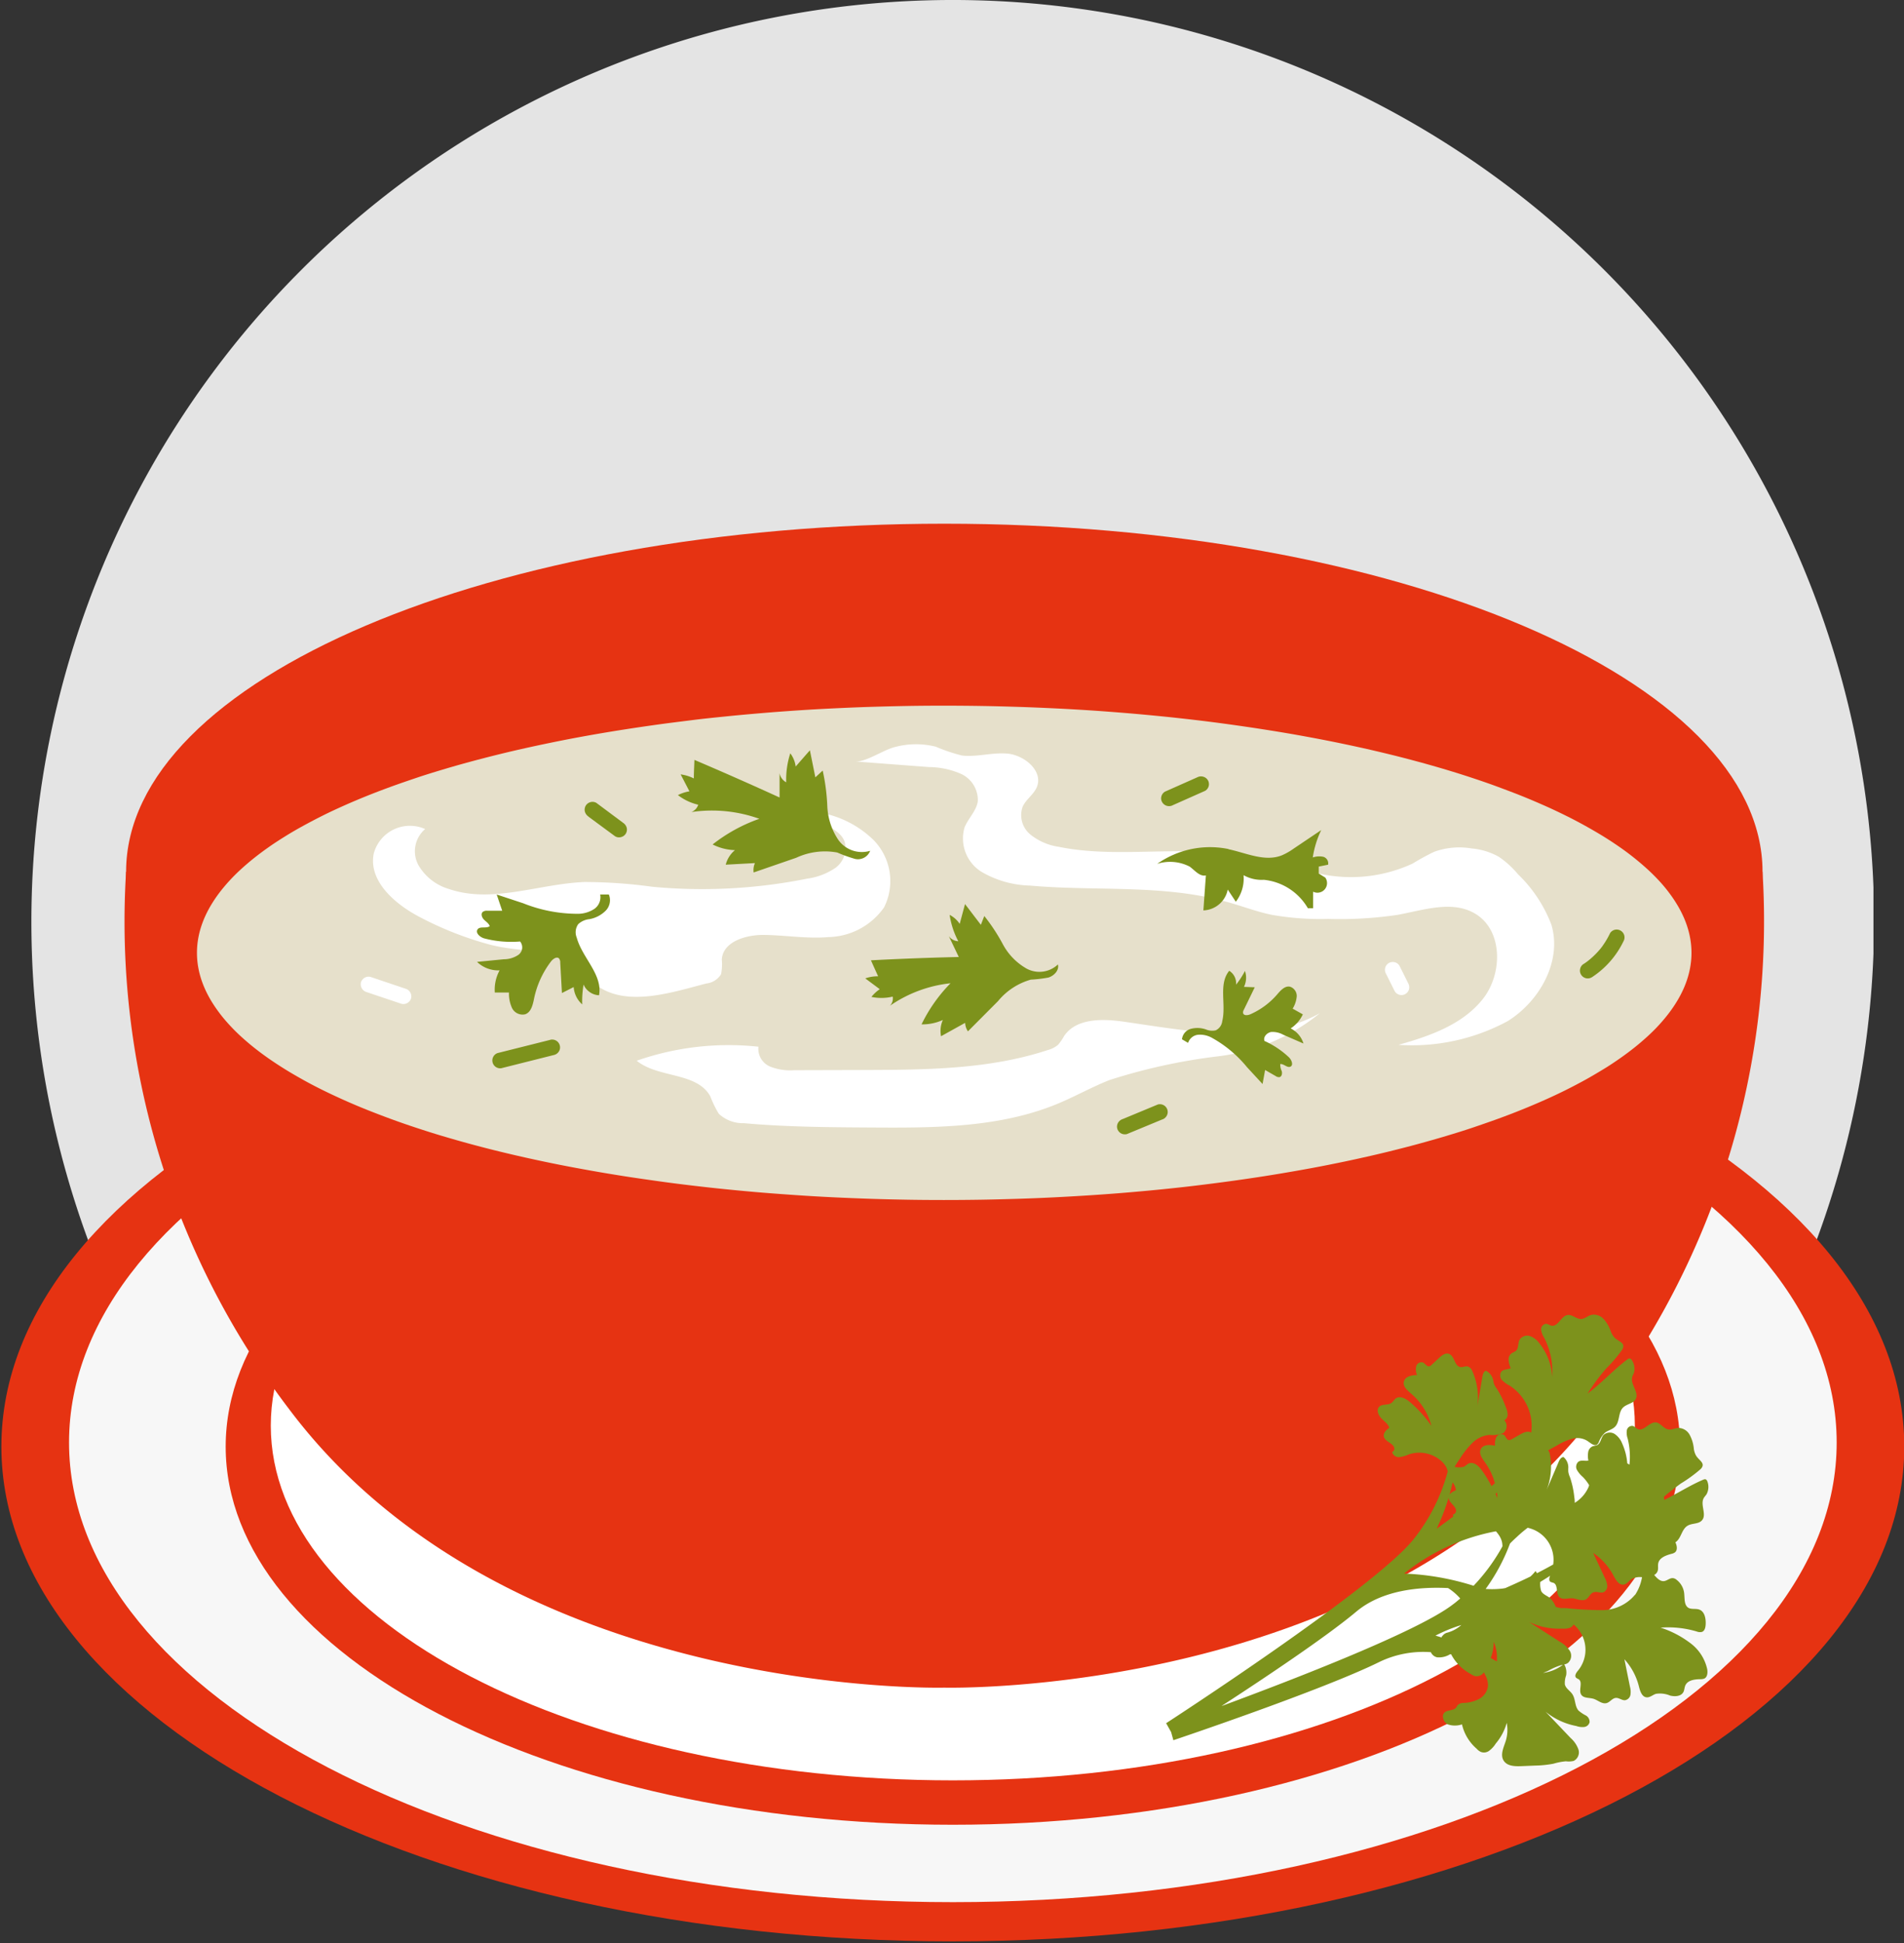
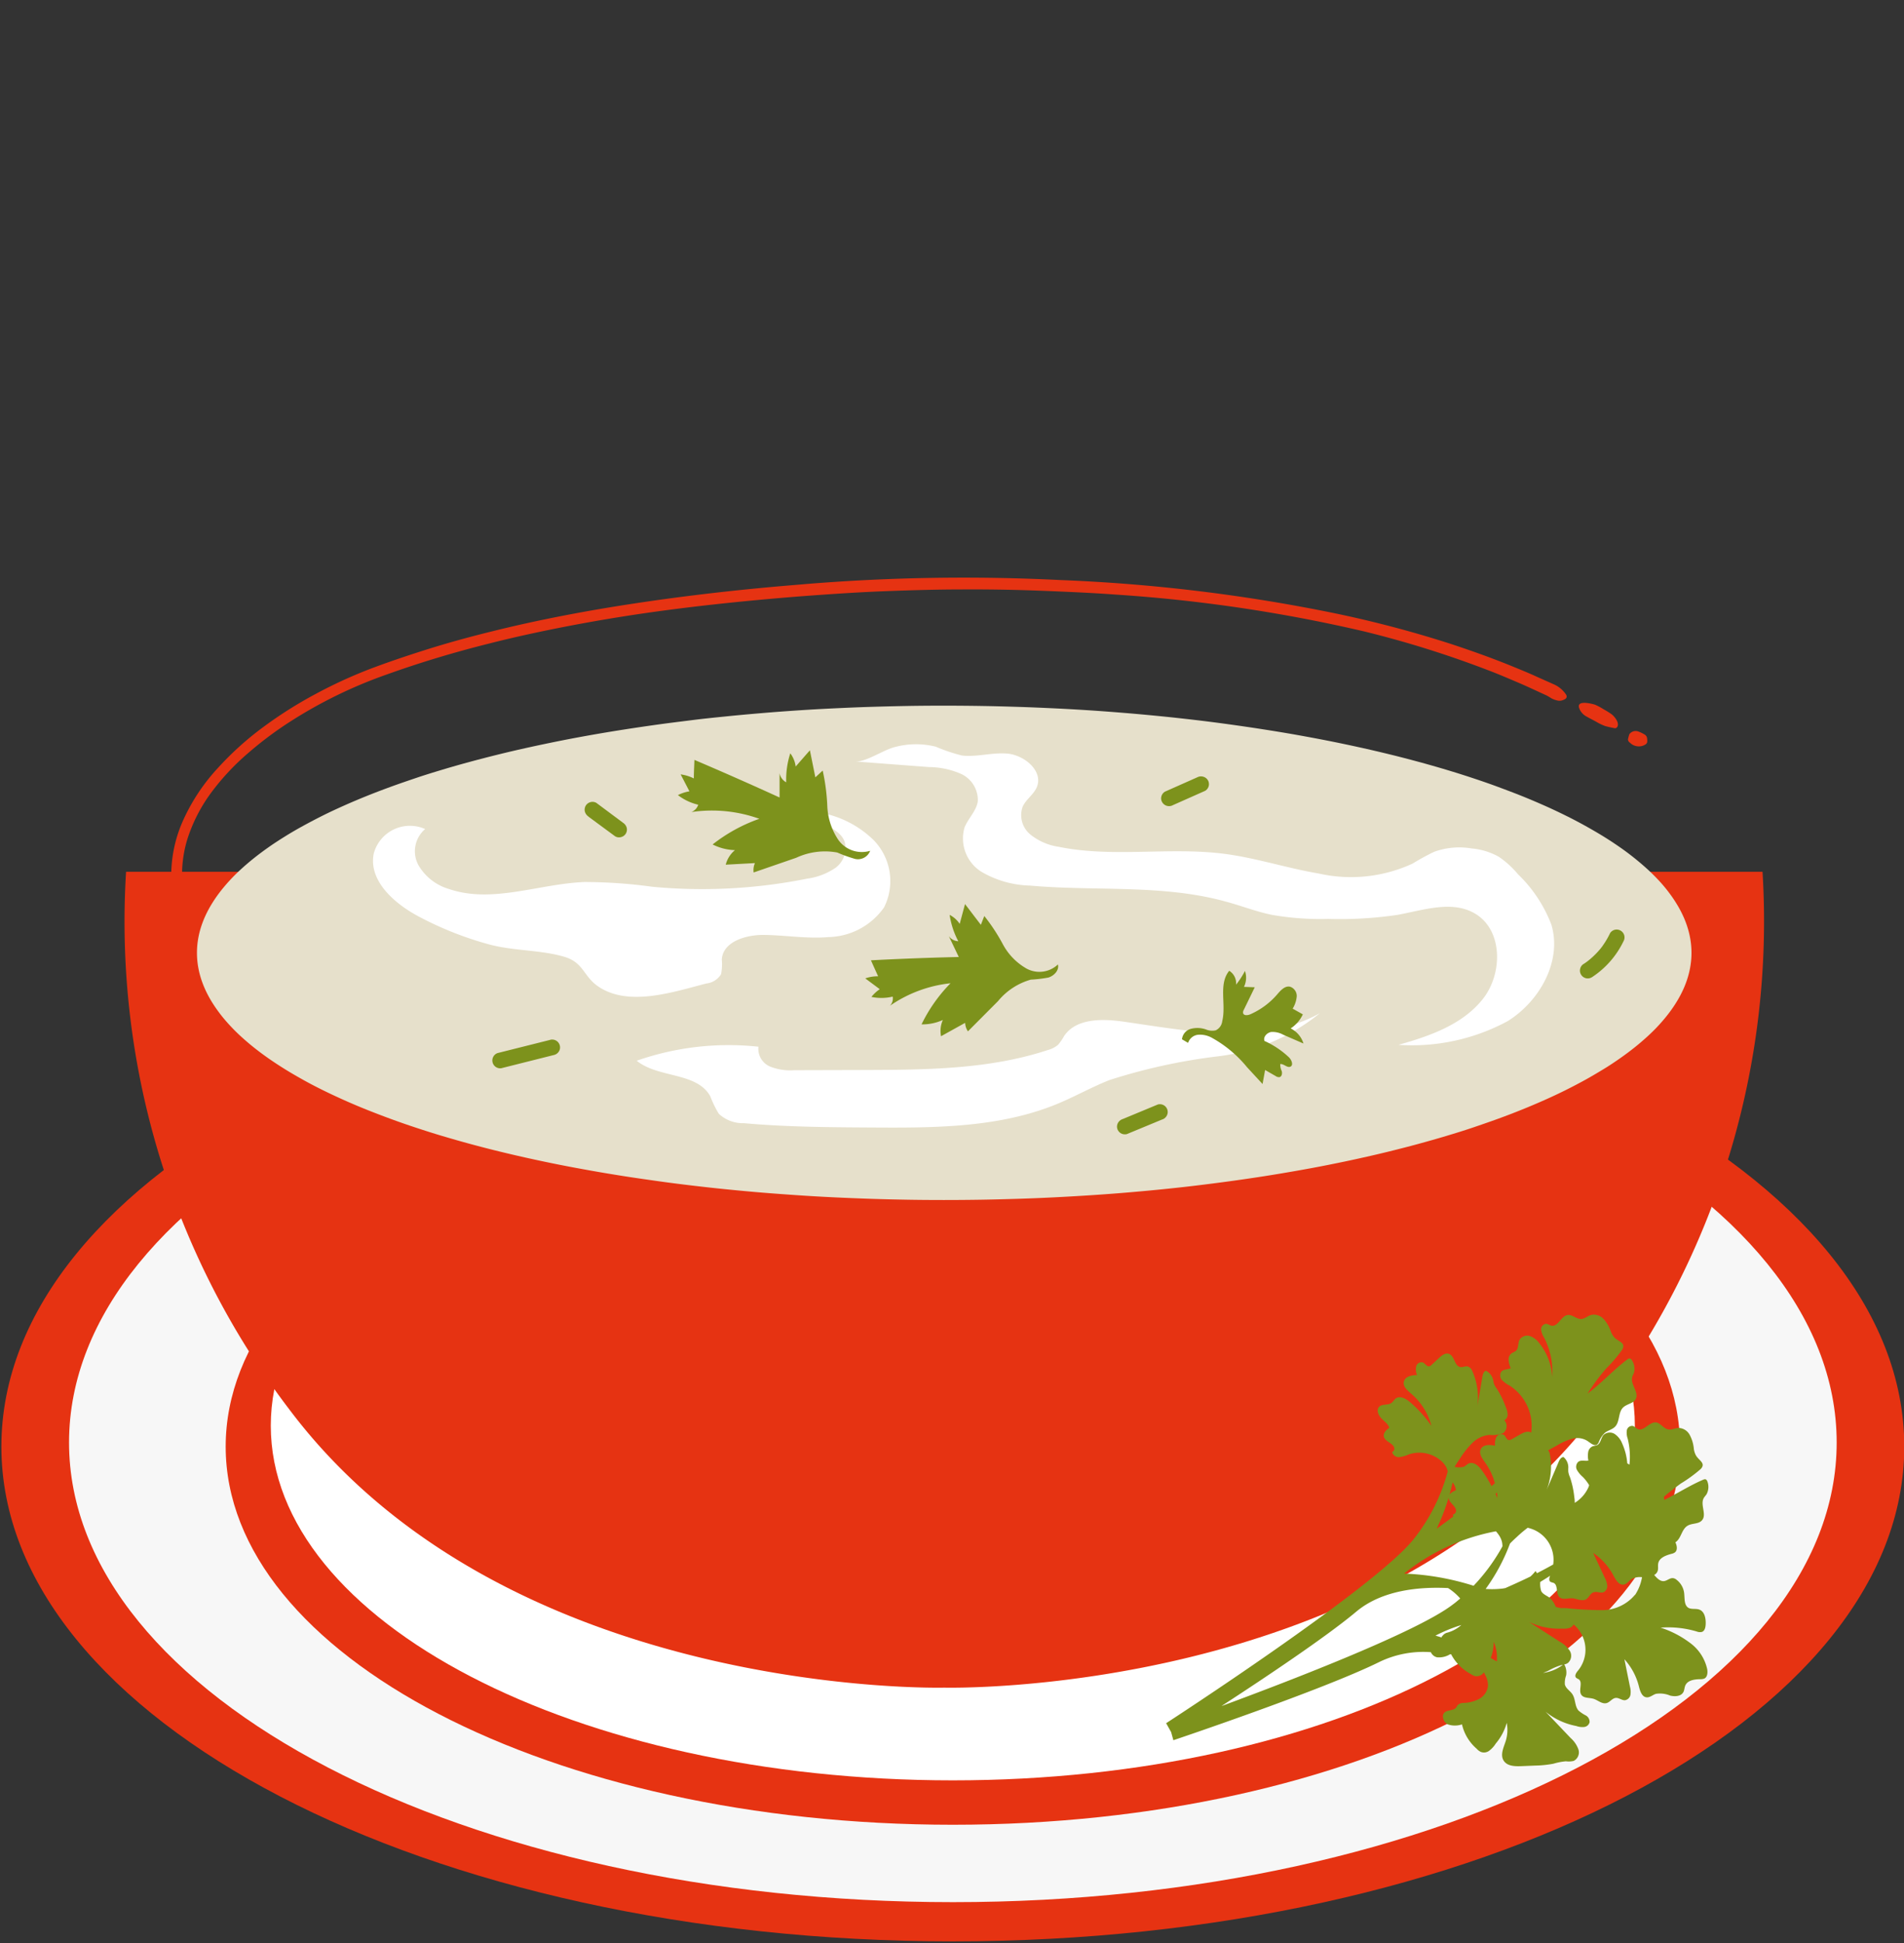
<svg xmlns="http://www.w3.org/2000/svg" id="_0b83da7012" data-name="0b83da7012" width="129.696" height="132.312" viewBox="0 0 129.696 132.312">
  <rect x="0" y="0" width="129.696" height="132.312" fill="#333333" stroke="none" />
  <defs>
    <clipPath id="clip-path">
-       <path id="Path_454" data-name="Path 454" d="M4.555.129H130.033V125.607H4.555Zm0,0" transform="translate(-4.555 -0.129)" />
-     </clipPath>
+       </clipPath>
    <clipPath id="clip-path-2">
      <path id="Path_456" data-name="Path 456" d="M0,138H129.7v67.583H0Zm0,0" transform="translate(0 -138)" />
    </clipPath>
    <clipPath id="clip-path-3">
      <path id="Path_462" data-name="Path 462" d="M18,76.074H129.737v47.852H18Zm0,0" transform="translate(-18 -76.074)" />
    </clipPath>
  </defs>
  <g id="Group_784" data-name="Group 784" transform="translate(2.138 0)" clip-path="url(#clip-path)">
    <path id="Path_453" data-name="Path 453" d="M67.317,125.651a62.761,62.761,0,1,1,62.76-62.762A62.946,62.946,0,0,1,67.317,125.651Zm0,0" transform="translate(-4.555 -0.129)" fill="#e4e4e4" />
  </g>
  <g id="Group_785" data-name="Group 785" transform="translate(0 64.728)" clip-path="url(#clip-path-2)">
    <path id="Path_455" data-name="Path 455" d="M129.82,171.851c0,18.6-29.024,33.687-64.809,33.687S.2,190.455.2,171.851s29.024-33.687,64.812-33.687S129.82,153.241,129.82,171.851Zm0,0" transform="translate(-0.106 -138.087)" fill="#e63312" />
  </g>
  <path id="Path_457" data-name="Path 457" d="M130.419,173.968c0,17.283-26.955,31.294-60.2,31.294s-60.207-14.011-60.207-31.294,26.955-31.292,60.207-31.292S130.419,156.683,130.419,173.968Zm0,0" transform="translate(-5.309 -75.753)" fill="#f7f7f7" />
  <path id="Path_458" data-name="Path 458" d="M131.807,180.827c0,14.218-22.178,25.746-49.53,25.746s-49.534-11.528-49.534-25.746,22.176-25.745,49.534-25.745S131.807,166.608,131.807,180.827Zm0,0" transform="translate(-17.37 -82.334)" fill="#e63312" />
  <path id="Path_459" data-name="Path 459" d="M132.206,179.6c0,13.338-20.8,24.149-46.457,24.149s-46.46-10.811-46.46-24.149,20.8-24.147,46.46-24.147S132.206,166.268,132.206,179.6Zm0,0" transform="translate(-20.844 -82.533)" fill="#fff" />
  <path id="Path_460" data-name="Path 460" d="M118.47,163.145c-14.827,19.737-44.623,18.961-44.623,18.961s-29.8.776-44.625-18.961a54.736,54.736,0,0,1-11.106-36.587H129.587A54.783,54.783,0,0,1,118.47,163.145Zm0,0" transform="translate(-9.528 -67.202)" fill="#e63312" />
  <g id="Group_786" data-name="Group 786" transform="translate(8.451 35.655)" clip-path="url(#clip-path-3)">
-     <path id="Path_461" data-name="Path 461" d="M129.764,99.776c0,13.092-24.952,23.7-55.729,23.7s-55.742-10.611-55.742-23.7,24.952-23.7,55.731-23.7S129.764,86.685,129.764,99.776Zm0,0" transform="translate(-18.155 -76.074)" fill="#e63312" />
-   </g>
+     </g>
  <path id="Path_463" data-name="Path 463" d="M204.853,213.1a6.766,6.766,0,0,0-1.971-1.012,6.84,6.84,0,0,1,2.467.264.581.581,0,0,0,.348.029c.2-.066.251-.321.259-.53.017-.391-.073-.864-.438-.992-.233-.084-.512,0-.728-.114-.315-.18-.257-.636-.3-1a1.335,1.335,0,0,0-.5-.9.47.47,0,0,0-.248-.125c-.218-.031-.4.171-.622.2-.275.031-.488-.211-.673-.418a.475.475,0,0,0,.246-.3c.04-.154,0-.323.028-.48.068-.391.524-.554.906-.658a.634.634,0,0,0,.238-.1c.182-.15.138-.442.04-.658a.185.185,0,0,0-.013-.027c.4-.255.416-.882.829-1.128.3-.185.743-.1.979-.365.348-.387-.125-1.047.117-1.506.053-.1.136-.18.2-.277a1.049,1.049,0,0,0,.062-.849c-.026-.073-.073-.158-.15-.169a.269.269,0,0,0-.13.027c-.921.391-1.766.941-2.665,1.383v-.066l-.033-.141c.37-.321.763-.62,1.159-.911a9.721,9.721,0,0,0,1.363-.994c.345-.378-.086-.552-.306-.88a1.244,1.244,0,0,1-.172-.537,2.474,2.474,0,0,0-.277-.9.895.895,0,0,0-.768-.475c-.24.013-.471.152-.706.1-.321-.064-.515-.446-.831-.475-.455-.042-.829.638-1.238.449-.121-.055-.207-.176-.337-.209a.363.363,0,0,0-.266.073.358.358,0,0,0-.139.238,1.235,1.235,0,0,0,.061.554,5.108,5.108,0,0,1,.119,1.773c-.048-.033-.1-.061-.147-.09a4.073,4.073,0,0,0-.348-1.353,1.379,1.379,0,0,0-.506-.644.632.632,0,0,0-.767.066c-.178.205-.182.554-.425.684a2.719,2.719,0,0,1-.3.079.521.521,0,0,0-.321.427,1.552,1.552,0,0,0,.017.552c-.227.044-.486-.055-.677.075a.433.433,0,0,0-.149.268.441.441,0,0,0,.051.3,1.857,1.857,0,0,0,.4.475,3.055,3.055,0,0,1,.427.554c-.013.042-.024.083-.04.125a2.367,2.367,0,0,1-.943,1.08,1.79,1.79,0,0,0-.026-.37,6.155,6.155,0,0,0-.3-1.383,1.345,1.345,0,0,1-.11-.367,2.323,2.323,0,0,1,0-.277.921.921,0,0,0-.33-.724c-.171.015-.275.194-.337.352l-.93,2.17a4.4,4.4,0,0,0,.33-2.764.644.644,0,0,0-.106-.216l.627-.343a3.88,3.88,0,0,1,1.02-.442,1.288,1.288,0,0,1,1.062.172c.2.139.449.361.638.209a.449.449,0,0,0,.11-.169,1.617,1.617,0,0,1,.407-.616c.213-.171.512-.224.7-.424.325-.341.2-.959.534-1.293.248-.249.7-.277.864-.579.246-.46-.367-.99-.24-1.493.028-.112.092-.207.127-.315a1.064,1.064,0,0,0-.139-.829.213.213,0,0,0-.185-.13.241.241,0,0,0-.119.057c-.959.713-1.761,1.623-2.723,2.336a13.537,13.537,0,0,1,1.278-1.717,9.58,9.58,0,0,0,1.088-1.282c.248-.455-.213-.528-.5-.785a1.32,1.32,0,0,1-.293-.482,2.392,2.392,0,0,0-.477-.812.893.893,0,0,0-.394-.253.873.873,0,0,0-.466-.022c-.229.066-.424.257-.664.275-.326.015-.6-.315-.926-.275-.453.066-.647.812-1.106.726-.13-.026-.242-.125-.378-.125a.38.38,0,0,0-.325.4,1.247,1.247,0,0,0,.2.534,5.044,5.044,0,0,1,.554,2.678,3.964,3.964,0,0,0-.856-2.263,1.36,1.36,0,0,0-.646-.51.6.6,0,0,0-.4,0,.608.608,0,0,0-.321.248c-.128.242-.046.589-.257.763a3.071,3.071,0,0,1-.275.15.519.519,0,0,0-.211.486,1.579,1.579,0,0,0,.143.534c-.207.1-.486.061-.638.233a.463.463,0,0,0,.038.574,1.894,1.894,0,0,0,.506.37,3.274,3.274,0,0,1,1.484,2.278,3.236,3.236,0,0,1,0,.932c-.215-.138-.5-.015-.719.11l-.605.341a.322.322,0,0,1-.182.057c-.167,0-.213-.242-.343-.348a.374.374,0,0,0-.517.145.961.961,0,0,0-.088.589c-.348-.072-.8-.1-.968.218s.086.642.277.915a4.372,4.372,0,0,1,.675,1.418l-.227.2a8.594,8.594,0,0,0-.664-1.082c-.213-.293-.552-.607-.893-.458-.128.059-.224.176-.354.229a1.528,1.528,0,0,1-.605,0c.117-.2.248-.392.374-.58a5.842,5.842,0,0,1,.829-1.044,1.9,1.9,0,0,1,1.177-.552,1.909,1.909,0,0,0,.924-.121.592.592,0,0,0,.237-.42.617.617,0,0,0-.029-.246.569.569,0,0,0-.128-.211.427.427,0,0,0,.227-.409,1.326,1.326,0,0,0-.121-.473,6.062,6.062,0,0,0-.613-1.26,1.6,1.6,0,0,1-.193-.33c-.031-.09-.039-.185-.061-.275a.911.911,0,0,0-.49-.625c-.163.053-.216.251-.244.42l-.389,2.3a4.436,4.436,0,0,0-.326-2.766.481.481,0,0,0-.277-.242c-.163-.044-.332.062-.5.039-.413-.059-.392-.767-.785-.9-.24-.086-.484.1-.671.277l-.512.471a.332.332,0,0,1-.161.1c-.165.024-.275-.189-.416-.257a.356.356,0,0,0-.29.029.361.361,0,0,0-.178.229.971.971,0,0,0,.053.594c-.358,0-.8.092-.891.436s.235.605.493.831a4.318,4.318,0,0,1,1.381,2.192,8.462,8.462,0,0,0-1.462-1.619c-.277-.237-.691-.46-.979-.237-.11.086-.174.222-.29.3-.24.172-.625.048-.829.257s-.066.554.136.774.473.376.552.657c-.2.147-.411.343-.372.583.062.378.7.46.719.845a.262.262,0,0,1-.152.224.466.466,0,0,0,.5.345,2.3,2.3,0,0,0,.642-.187,2.26,2.26,0,0,1,2.212.457,1.47,1.47,0,0,1,.319.392,1.245,1.245,0,0,1,.114.312,12.6,12.6,0,0,1-2.346,4.642c-2.685,3.332-16.835,12.5-16.835,12.5l.341.607.152.552s10.187-3.422,14.053-5.339a6.887,6.887,0,0,1,3.488-.655.591.591,0,0,0,.42.347,1.424,1.424,0,0,0,.884-.205h.075a3.21,3.21,0,0,0,1.342,1.346.886.886,0,0,0,.315.147.6.6,0,0,0,.554-.235c.007-.009.015-.02.022-.031.044.083.084.165.123.249a1.421,1.421,0,0,1,.152.7,1.158,1.158,0,0,1-.594.86,2.413,2.413,0,0,1-1.038.277.581.581,0,0,0-.433.152c-.035.046-.057.1-.09.149-.178.244-.587.152-.807.354s-.073.666.226.805a1.509,1.509,0,0,0,.968,0,3.1,3.1,0,0,0,1,1.658.848.848,0,0,0,.277.213.588.588,0,0,0,.6-.094,1.829,1.829,0,0,0,.424-.473,3.739,3.739,0,0,0,.748-1.407,2.544,2.544,0,0,1-.068,1.231c-.139.438-.387.928-.152,1.324s.763.409,1.21.392l.95-.039a7.277,7.277,0,0,0,1.245-.128,4.127,4.127,0,0,1,.845-.163,1.432,1.432,0,0,0,.53-.027.65.65,0,0,0,.321-.785,1.864,1.864,0,0,0-.519-.763l-1.715-1.8a4.689,4.689,0,0,0,2.091.972,1.245,1.245,0,0,0,.525.068.445.445,0,0,0,.24-.1.438.438,0,0,0,.139-.222.493.493,0,0,0-.277-.475,2.426,2.426,0,0,1-.479-.326c-.262-.3-.193-.772-.413-1.106-.154-.238-.449-.391-.514-.666a1.484,1.484,0,0,1,.086-.62,1.12,1.12,0,0,0-.127-.745.646.646,0,0,0,.248-.1.65.65,0,0,0,.127-.829,1.9,1.9,0,0,0-.684-.62l-2.091-1.346a4.724,4.724,0,0,0,2.261.457,1.231,1.231,0,0,0,.528-.059.491.491,0,0,0,.244-.224l.04.033a2.275,2.275,0,0,1,.53.679,2.22,2.22,0,0,1,.156.4,2.1,2.1,0,0,1,.077.424,2.135,2.135,0,0,1-.005.433,2.215,2.215,0,0,1-.09.422,2.159,2.159,0,0,1-.169.4,2.113,2.113,0,0,1-.242.358c-.116.138-.251.347-.123.477a.671.671,0,0,0,.171.1c.31.207-.024.745.18,1.056.163.249.535.191.829.277s.589.383.9.292c.226-.062.372-.319.607-.348s.431.178.655.152a.445.445,0,0,0,.238-.13.436.436,0,0,0,.121-.242,1.314,1.314,0,0,0-.035-.554c-.125-.622-.251-1.24-.376-1.861a4.292,4.292,0,0,1,.988,1.85c.079.314.2.708.517.741.227.026.418-.163.636-.235a1.775,1.775,0,0,1,.972.117c.321.079.735.061.9-.231.077-.139.072-.314.138-.46.161-.363.642-.42,1.036-.425a.67.67,0,0,0,.255-.042c.213-.1.238-.4.2-.631A3.016,3.016,0,0,0,204.853,213.1Zm-10.5-4.851a2.576,2.576,0,0,1-.334.359l-.345.165c-.477.227-.943.436-1.366.622l-.174.031a6.2,6.2,0,0,1-1.166.029,12.948,12.948,0,0,0,1.658-3.092c.161-.169.336-.33.5-.48a8.406,8.406,0,0,1,.706-.594,2.386,2.386,0,0,1,.554.2,2.227,2.227,0,0,1,1.183,2.3c-.354.2-.73.4-1.106.594a1.047,1.047,0,0,0-.094-.141Zm-6.356,4.422a.24.24,0,0,0-.028.084l-.418-.123a10.5,10.5,0,0,1,1.761-.721,2.4,2.4,0,0,1-.932.512.57.57,0,0,0-.361.242Zm1.632-7.849h-.006Zm2.109-1.935c.015.127.026.257.031.387-.039-.1-.083-.2-.125-.293Zm-3.041-.712a1.131,1.131,0,0,1,.249.554c-.224.094-.48.235-.5.479-.028.381.57.613.5.988a.258.258,0,0,1-.2.185.286.286,0,0,0,.02.141c-.669.5-1.133.829-1.133.829a14.709,14.709,0,0,0,1.089-3.176Zm2.967,3.351a2.189,2.189,0,0,1,.191.24,1.486,1.486,0,0,1,.218.458,1.426,1.426,0,0,1,.039.33,12.9,12.9,0,0,1-1.966,2.683,17.937,17.937,0,0,0-4.737-.829,14.115,14.115,0,0,1,6.277-2.883Zm-18.669,11.886c2.949-1.918,7.134-4.713,9.157-6.41,1.748-1.465,4.269-1.706,6.255-1.608a3.743,3.743,0,0,1,.829.71c-.158.136-.319.277-.492.4-2.355,1.827-10.829,5.1-15.728,6.91Zm18.317-3.255a2.89,2.89,0,0,0,.2-1.106,2.566,2.566,0,0,1,.222,1.21v.125C191.585,214.321,191.458,214.23,191.308,214.153Zm4.735.5.185-.04a2.812,2.812,0,0,1-1.357.554c.134-.049.262-.1.387-.163a4.1,4.1,0,0,1,.8-.35Zm5.089-4.8a2.92,2.92,0,0,1-2.212,1.04,25.128,25.128,0,0,1-2.529-.141h-.326l-.321-.077a1.774,1.774,0,0,0-.339-.554c-.207-.2-.53-.277-.658-.528a1.58,1.58,0,0,1-.062-.622c.235-.141.455-.277.671-.42-.064.152-.1.334.026.418a1.1,1.1,0,0,0,.191.061c.347.127.15.726.422.981.216.2.567.059.862.075s.664.231.946.072c.2-.117.277-.4.512-.48s.458.072.671,0a.471.471,0,0,0,.2-.185.455.455,0,0,0,.062-.264,1.358,1.358,0,0,0-.163-.525q-.393-.847-.79-1.691h.018a4.284,4.284,0,0,1,1.366,1.542c.149.275.356.64.677.6.227-.031.369-.259.554-.38a1.192,1.192,0,0,1,.706-.125,3.172,3.172,0,0,1-.469,1.2Zm0,0" transform="translate(-89.769 -101.27)" fill="#7d921c" />
  <path id="Path_464" data-name="Path 464" d="M39.515,90.49a31.449,31.449,0,0,0-6.507,3.167A24.641,24.641,0,0,0,30.1,95.825a16.5,16.5,0,0,0-2.487,2.646,10.917,10.917,0,0,0-1.658,3.2,8.263,8.263,0,0,0-.293,3.578c.035.176.09.49.18.866l.18.6c.062.213.163.424.242.638a6.611,6.611,0,0,0,.277.629l.149.3a.166.166,0,0,0,.02.029.536.536,0,0,1,.044.068,6.627,6.627,0,0,0,.381.574c.211.277-.055.365-.1.374l-.24.024a.576.576,0,0,1-.427-.116l-.185-.293-.1-.149c-.017-.026-.029-.05-.044-.075l-.022-.039v-.02l-.024-.05a9.99,9.99,0,0,1-1.137-4.08,9.137,9.137,0,0,1,.829-4.172,13.239,13.239,0,0,1,2.347-3.512,20.957,20.957,0,0,1,3.112-2.8,28.674,28.674,0,0,1,3.5-2.212,32,32,0,0,1,3.727-1.718c1.144-.435,2.441-.877,3.851-1.322s2.934-.867,4.513-1.253c3.156-.787,6.529-1.419,9.639-1.887,6.217-.946,11.357-1.282,11.647-1.322a132.665,132.665,0,0,1,17.415-.275,115.54,115.54,0,0,1,18.616,2.25,76.475,76.475,0,0,1,8.016,2.116c1.317.435,2.624.9,3.912,1.418.644.264,1.291.521,1.922.814l1.106.493a1.941,1.941,0,0,1,.829.673.31.31,0,0,1,.066.16c0,.147-.136.2-.244.244a.618.618,0,0,1-.422.024,1.491,1.491,0,0,1-.369-.138c-.1-.064-.193-.119-.317-.189-.658-.3-1.308-.611-1.977-.895s-1.335-.572-2.017-.829a70.048,70.048,0,0,0-8.418-2.637,104.361,104.361,0,0,0-17-2.518c-1.471-.11-3.006-.174-4.407-.235-.873-.033-3.123-.134-6.158-.112-1.515,0-3.228.048-5.062.117s-3.783.2-5.779.35c-3.994.312-8.166.757-11.887,1.339s-7.031,1.286-9.318,1.871C44.129,88.97,41.8,89.671,39.515,90.49ZM120.763,92.8a1.049,1.049,0,0,0,.5.552c.224.128.458.24.682.369a3.583,3.583,0,0,0,.581.275,6.762,6.762,0,0,0,.682.15.205.205,0,0,0,.158-.123c.121-.275-.194-.666-.4-.829a5.893,5.893,0,0,0-.552-.343,4.066,4.066,0,0,0-.592-.314C121.309,92.392,120.557,92.282,120.763,92.8Zm3.316,2.072a.278.278,0,0,0,.136.257.826.826,0,0,0,.506.244.81.81,0,0,0,.547-.125.239.239,0,0,0,.123-.218,1.008,1.008,0,0,0-.027-.277.36.36,0,0,0-.136-.169,2.335,2.335,0,0,0-.446-.218.525.525,0,0,0-.339-.009.518.518,0,0,0-.273.2,2.571,2.571,0,0,0-.081.3Zm0,0" transform="translate(-13.184 -44.562)" fill="#e63312" />
  <path id="Path_465" data-name="Path 465" d="M130.385,119.305a5.435,5.435,0,0,1-.062.825,5.77,5.77,0,0,1-.183.823,6.467,6.467,0,0,1-.306.82,7.36,7.36,0,0,1-.427.812,8.908,8.908,0,0,1-.546.805c-.2.268-.425.534-.666.8s-.5.524-.785.785-.58.515-.9.77-.657.506-1.012.754-.73.5-1.124.737-.8.482-1.231.719-.873.469-1.337.7-.943.455-1.438.675-1.009.438-1.537.651-1.073.422-1.632.625-1.133.4-1.722.6-1.192.385-1.81.57-1.247.363-1.893.539-1.3.343-1.968.508-1.352.321-2.043.475-1.4.3-2.111.442-1.44.277-2.173.405-1.48.255-2.232.372-1.515.229-2.285.334-1.546.205-2.331.3-1.574.18-2.371.26-1.6.152-2.408.22-1.621.127-2.437.18-1.638.1-2.461.141-1.651.075-2.479.1-1.66.048-2.492.061-1.665.02-2.5.02-1.665-.005-2.5-.02-1.662-.033-2.49-.061-1.656-.061-2.479-.1-1.645-.086-2.461-.141-1.63-.114-2.439-.18-1.61-.141-2.406-.22-1.588-.167-2.373-.26-1.561-.191-2.331-.3-1.531-.216-2.283-.334-1.5-.242-2.232-.372-1.46-.264-2.173-.405-1.419-.29-2.111-.442-1.374-.312-2.043-.475-1.326-.334-1.97-.508-1.275-.356-1.893-.539-1.22-.376-1.808-.57-1.163-.394-1.724-.6-1.1-.413-1.63-.625-1.042-.429-1.537-.651-.976-.446-1.44-.675-.908-.46-1.337-.7-.838-.475-1.231-.719-.767-.488-1.124-.737-.693-.5-1.012-.754-.618-.512-.9-.77-.541-.521-.783-.785-.464-.528-.668-.8a9.308,9.308,0,0,1-.547-.805,7.688,7.688,0,0,1-.427-.812,6.759,6.759,0,0,1-.306-.82,6.031,6.031,0,0,1-.183-.823,5.657,5.657,0,0,1,0-1.651,5.971,5.971,0,0,1,.183-.823,6.761,6.761,0,0,1,.306-.82,7.688,7.688,0,0,1,.427-.812,9.331,9.331,0,0,1,.547-.807q.305-.4.668-.8c.242-.262.5-.524.783-.783s.581-.515.9-.77.657-.506,1.012-.756.732-.493,1.124-.737.8-.482,1.231-.717.875-.469,1.337-.7.943-.453,1.44-.675,1.009-.438,1.537-.651,1.071-.42,1.63-.624,1.135-.4,1.724-.6,1.192-.385,1.808-.57,1.249-.365,1.893-.539,1.3-.343,1.97-.508,1.35-.323,2.043-.475,1.4-.3,2.111-.442,1.438-.277,2.173-.407,1.478-.253,2.232-.37,1.513-.229,2.283-.336,1.546-.2,2.331-.3,1.575-.178,2.373-.259,1.6-.152,2.406-.22,1.621-.127,2.439-.182,1.636-.1,2.461-.139,1.651-.075,2.479-.1,1.66-.046,2.49-.061,1.665-.02,2.5-.02,1.665.007,2.5.02,1.663.035,2.492.061,1.654.061,2.479.1,1.643.086,2.461.139,1.629.116,2.437.182,1.61.141,2.408.22,1.588.167,2.371.259,1.562.193,2.331.3,1.531.218,2.285.336,1.5.24,2.232.37,1.458.266,2.173.407,1.418.29,2.111.442,1.374.312,2.043.475,1.324.334,1.968.508,1.275.354,1.893.539,1.22.374,1.81.57,1.163.392,1.722.6,1.1.411,1.632.624,1.04.431,1.537.651.976.447,1.438.675.91.462,1.337.7.838.475,1.231.717.768.49,1.124.737.693.5,1.012.756.618.512.9.77.543.521.785.783.464.53.666.8a8.93,8.93,0,0,1,.546.807,7.36,7.36,0,0,1,.427.812,6.468,6.468,0,0,1,.306.82,5.715,5.715,0,0,1,.183.823A5.435,5.435,0,0,1,130.385,119.305Zm0,0" transform="translate(-15.165 -54.43)" fill="#e6e0cb" />
  <path id="Path_466" data-name="Path 466" d="M77.831,123.724a1.357,1.357,0,0,1-1,.625c-2.181.552-5.287,1.629-7.378.193-1-.69-.983-1.627-2.305-2.014-1.614-.473-3.428-.392-5.08-.831a23.063,23.063,0,0,1-4.849-1.92c-1.658-.884-3.422-2.441-3.041-4.284a2.55,2.55,0,0,1,3.5-1.66,1.985,1.985,0,0,0-.46,2.456,3.567,3.567,0,0,0,2.094,1.63c2.938,1,6.112-.354,9.214-.48a34.2,34.2,0,0,1,4.616.323A36.282,36.282,0,0,0,83.7,117.21a4.489,4.489,0,0,0,1.9-.717,1.661,1.661,0,0,0,.651-1.8c-.381-1.034-1.9-1.144-2.487-2.07a6.926,6.926,0,0,1,4.456,1.957,3.992,3.992,0,0,1,.717,4.588,4.754,4.754,0,0,1-3.789,2.021c-1.482.127-2.969-.138-4.456-.147-1.207,0-2.736.473-2.808,1.676A3.348,3.348,0,0,1,77.831,123.724Zm11.86-15.478c-.748.169-2,1.042-2.711.987l5.025.381a5.511,5.511,0,0,1,2.212.48,1.963,1.963,0,0,1,1.106,1.849c-.1.669-.664,1.166-.91,1.8a2.676,2.676,0,0,0,1.157,3,6.853,6.853,0,0,0,3.3.939c4.475.4,9.078-.106,13.4,1.106,1.031.277,2.037.675,3.086.888a19.355,19.355,0,0,0,3.837.277,26.9,26.9,0,0,0,4.724-.277c1.77-.326,3.706-1,5.252-.1,1.922,1.106,1.935,4.091.552,5.832s-3.609,2.518-5.744,3.118a13.725,13.725,0,0,0,7.442-1.616c2.19-1.366,3.71-4.091,2.976-6.56a9.409,9.409,0,0,0-2.274-3.437,6.345,6.345,0,0,0-1.306-1.19,4.58,4.58,0,0,0-1.841-.567,5.04,5.04,0,0,0-2.564.226,15.738,15.738,0,0,0-1.465.8,10.006,10.006,0,0,1-6.4.679c-2.153-.363-4.246-1.056-6.413-1.339-3.749-.486-7.6.277-11.3-.48a3.982,3.982,0,0,1-1.918-.829,1.706,1.706,0,0,1-.537-1.9c.227-.506.757-.829.968-1.341.444-1.084-.829-2.159-1.988-2.274-1.034-.1-2.115.251-3.123.127a11.768,11.768,0,0,1-1.775-.6A5.547,5.547,0,0,0,89.691,108.245ZM79.4,133.86c2.868.257,5.753.277,8.632.293,4.343.028,8.823.031,12.826-1.658,1.157-.488,2.256-1.106,3.428-1.57a39.535,39.535,0,0,1,7.427-1.621,13.511,13.511,0,0,0,6.91-2.934c-3.972,2.21-8.86,1.227-13.36.578-1.462-.211-3.253-.24-4.068.988a3.387,3.387,0,0,1-.4.581,1.743,1.743,0,0,1-.693.359c-3.992,1.32-8.293,1.348-12.487,1.363l-4.77.013a3.759,3.759,0,0,1-1.658-.242,1.313,1.313,0,0,1-.807-1.357,18.982,18.982,0,0,0-8.293.954c1.478,1.2,4.1.759,5.016,2.428a7.084,7.084,0,0,0,.578,1.185A2.411,2.411,0,0,0,79.4,133.86Zm0,0" transform="translate(-28.717 -57.387)" fill="#fff" />
  <path id="Path_467" data-name="Path 467" d="M99.138,111.73l-.6-1.155a2.917,2.917,0,0,1,.9.277c0-.42.026-.829.04-1.262q2.913,1.241,5.8,2.56v-1.658a.882.882,0,0,0,.453.624,5.769,5.769,0,0,1,.277-1.975,1.913,1.913,0,0,1,.367.9l.968-1.106.372,1.843.5-.462a13.77,13.77,0,0,1,.314,2.428,4.455,4.455,0,0,0,.757,2.3,1.963,1.963,0,0,0,2.162.735.889.889,0,0,1-1.029.552,9.648,9.648,0,0,1-1.212-.435,4.644,4.644,0,0,0-2.795.358l-2.9,1a1.153,1.153,0,0,1,.088-.638l-1.99.108a1.888,1.888,0,0,1,.629-.99,3.605,3.605,0,0,1-1.522-.387A11.046,11.046,0,0,1,103.9,113.6a9.575,9.575,0,0,0-4.632-.458.8.8,0,0,0,.468-.5,3.591,3.591,0,0,1-1.383-.655A2.677,2.677,0,0,1,99.138,111.73Zm0,0" transform="translate(-52.175 -57.852)" fill="#7d921c" />
-   <path id="Path_468" data-name="Path 468" d="M172.753,121.81c1.21.257,2.465.871,3.618.425a4.249,4.249,0,0,0,.829-.469l1.872-1.258a6.533,6.533,0,0,0-.576,1.865,1.363,1.363,0,0,1,.7-.05.463.463,0,0,1,.343.543l-.636.127v.475l.447.277a.656.656,0,0,1-.04.8.653.653,0,0,1-.789.158v1.126h-.359a3.921,3.921,0,0,0-3-1.935,2.525,2.525,0,0,1-1.381-.315,2.585,2.585,0,0,1-.526,1.808l-.552-.829a1.75,1.75,0,0,1-1.084,1.3,1.763,1.763,0,0,1-.574.119c.057-.794.112-1.59.171-2.382-.424.094-.75-.343-1.106-.6a2.909,2.909,0,0,0-2.212-.187,6.266,6.266,0,0,1,4.854-1.009Zm0,0" transform="translate(-89.073 -63.992)" fill="#7d921c" />
-   <path id="Path_469" data-name="Path 469" d="M76.371,137.33a6.678,6.678,0,0,1,.094-1.352,1.155,1.155,0,0,0,.42.515,1.179,1.179,0,0,0,.631.215c.262-1.407-1.144-2.545-1.52-3.928a.953.953,0,0,1,.106-.917,1.323,1.323,0,0,1,.763-.337,2.1,2.1,0,0,0,1.082-.554,1.009,1.009,0,0,0,.292-.526,1,1,0,0,0-.055-.6h-.589a.972.972,0,0,1-.411.99,2.053,2.053,0,0,1-1.078.326,10.019,10.019,0,0,1-3.76-.719l-1.8-.594.376,1.106h-1.01a.438.438,0,0,0-.315.077c-.15.132-.059.385.083.528s.328.251.391.442c-.238.183-.669-.018-.831.227s.194.552.5.618a7.3,7.3,0,0,0,2.4.2.629.629,0,0,1-.117.91,1.776,1.776,0,0,1-.99.3l-1.827.178a2.092,2.092,0,0,0,1.537.578,2.753,2.753,0,0,0-.326,1.509h.966a2.326,2.326,0,0,0,.205,1.051.8.8,0,0,0,.895.431c.414-.141.526-.66.616-1.106a6.27,6.27,0,0,1,1.144-2.489c.139-.182.411-.365.554-.2a.415.415,0,0,1,.077.277l.116,2.07.8-.407A1.738,1.738,0,0,0,76.371,137.33Zm0,0" transform="translate(-36.712 -68.945)" fill="#7d921c" />
-   <path id="Path_470" data-name="Path 470" d="M52.74,141.684a.544.544,0,0,1-.187-.094.6.6,0,0,1-.138-.158.58.58,0,0,1-.07-.2.562.562,0,0,1,.009-.207.548.548,0,0,1,.1-.187.558.558,0,0,1,.158-.136.512.512,0,0,1,.2-.064.5.5,0,0,1,.207.017l2.377.8a.549.549,0,0,1,.374.655.533.533,0,0,1-.255.315.525.525,0,0,1-.4.057Zm69.438-1.251.592,1.188a.535.535,0,0,0,.321.246.518.518,0,0,0,.409-.055.537.537,0,0,0,.246-.319.568.568,0,0,0-.055-.409L123.1,139.9a.518.518,0,0,0-.319-.246.527.527,0,0,0-.207-.015.513.513,0,0,0-.2.064.537.537,0,0,0-.158.138.524.524,0,0,0-.092.187A.55.55,0,0,0,122.177,140.433Zm0,0" transform="translate(-27.767 -74.137)" fill="#fff" />
  <path id="Path_471" data-name="Path 471" d="M97.826,127.209l-.987-.735a2.548,2.548,0,0,1,.877-.143c-.167-.363-.328-.724-.491-1.088q2.993-.157,5.984-.226l-.677-1.416a.847.847,0,0,0,.644.343,5.546,5.546,0,0,1-.589-1.794,1.818,1.818,0,0,1,.684.613l.363-1.348c.359.469.719.943,1.08,1.412l.233-.6a12.62,12.62,0,0,1,1.271,1.935,4.164,4.164,0,0,0,1.6,1.64,1.834,1.834,0,0,0,2.144-.277c.1.392-.26.772-.647.891a8.852,8.852,0,0,1-1.2.143,4.469,4.469,0,0,0-2.232,1.462l-2.05,2.058a1.085,1.085,0,0,1-.191-.578l-1.641.911a1.819,1.819,0,0,1,.123-1.106,3.418,3.418,0,0,1-1.452.3,10.486,10.486,0,0,1,1.975-2.8,8.9,8.9,0,0,0-4.126,1.531.724.724,0,0,0,.187-.622,3.337,3.337,0,0,1-1.451.02A2.634,2.634,0,0,1,97.826,127.209Zm24.877-1.242a5.594,5.594,0,0,1-.607.935,1,1,0,0,0-.464-.946c-.752.91-.194,2.292-.477,3.433a.784.784,0,0,1-.442.62,1.1,1.1,0,0,1-.682-.064,1.77,1.77,0,0,0-1-.039.825.825,0,0,0-.618.715l.416.244a.8.8,0,0,1,.691-.554,1.67,1.67,0,0,1,.906.194,8.245,8.245,0,0,1,2.419,2.017l1.056,1.144.174-.954.721.413a.381.381,0,0,0,.259.072c.16-.037.2-.255.152-.413a1.014,1.014,0,0,1-.1-.475c.242-.035.471.277.693.174s.077-.468-.11-.644a6.048,6.048,0,0,0-1.66-1.106c-.094-.277.167-.552.449-.609a1.488,1.488,0,0,1,.829.185l1.381.6a1.706,1.706,0,0,0-.873-1.029,2.291,2.291,0,0,0,.829-.957l-.693-.389a1.91,1.91,0,0,0,.277-.829.647.647,0,0,0-.121-.416.638.638,0,0,0-.352-.253c-.356-.061-.642.277-.878.552a5.141,5.141,0,0,1-1.817,1.333c-.171.075-.438.1-.486-.083a.341.341,0,0,1,.05-.224l.745-1.535-.735-.027a1.422,1.422,0,0,0,.066-1.089Zm-50.622,6.615,3.539-.889a.542.542,0,0,0,.348-.242.507.507,0,0,0,.075-.2.538.538,0,0,0-.013-.216.523.523,0,0,0-.264-.332.511.511,0,0,0-.207-.061.5.5,0,0,0-.215.026l-3.545.889a.52.52,0,0,0-.3.255.534.534,0,0,0,.576.774Zm5.9-17.121L79.8,116.8a.517.517,0,0,0,.413.051.518.518,0,0,0,.323-.249.513.513,0,0,0,.064-.2.5.5,0,0,0-.017-.207.609.609,0,0,0-.244-.317l-1.812-1.35a.52.52,0,0,0-.411-.053.536.536,0,0,0-.189.094.527.527,0,0,0-.2.361.505.505,0,0,0,.018.209.613.613,0,0,0,.244.319Zm41.461-2.672-2.186.97a.53.53,0,0,0-.156.138.552.552,0,0,0-.09.187.526.526,0,0,0-.013.207.543.543,0,0,0,.8.387l2.188-.972a.488.488,0,0,0,.156-.138.556.556,0,0,0,.092-.187.526.526,0,0,0,.011-.207.493.493,0,0,0-.068-.194.531.531,0,0,0-.325-.24.538.538,0,0,0-.4.046Zm-4.774,24.283,2.38-.985a.533.533,0,0,0,.317-.246.518.518,0,0,0,.075-.3.532.532,0,0,0-.675-.48l-2.382.988a.566.566,0,0,0-.317.242.526.526,0,0,0-.061.413.5.5,0,0,0,.094.183.535.535,0,0,0,.158.136.5.5,0,0,0,.2.064.526.526,0,0,0,.207-.013Zm32.895-13.654a5.7,5.7,0,0,1-.354.629c-.066.1-.134.2-.205.3-.022.029-.1.1,0,0a.322.322,0,0,0-.044.055c-.042.053-.083.1-.127.152a5.555,5.555,0,0,1-.506.512c-.088.079-.183.158-.277.231-.05.042.088-.062,0,0l-.072.055-.163.114a.552.552,0,0,0-.171.134.515.515,0,0,0-.1.193.538.538,0,0,0-.02.216.546.546,0,0,0,.07.205.539.539,0,0,0,.345.251.515.515,0,0,0,.218,0,.5.5,0,0,0,.2-.083,6.065,6.065,0,0,0,2.124-2.423.545.545,0,0,0,.061-.405.528.528,0,0,0-.09-.189.538.538,0,0,0-.559-.2.514.514,0,0,0-.189.09.539.539,0,0,0-.141.154Zm0,0" transform="translate(-37.899 -59.86)" fill="#7d921c" />
</svg>